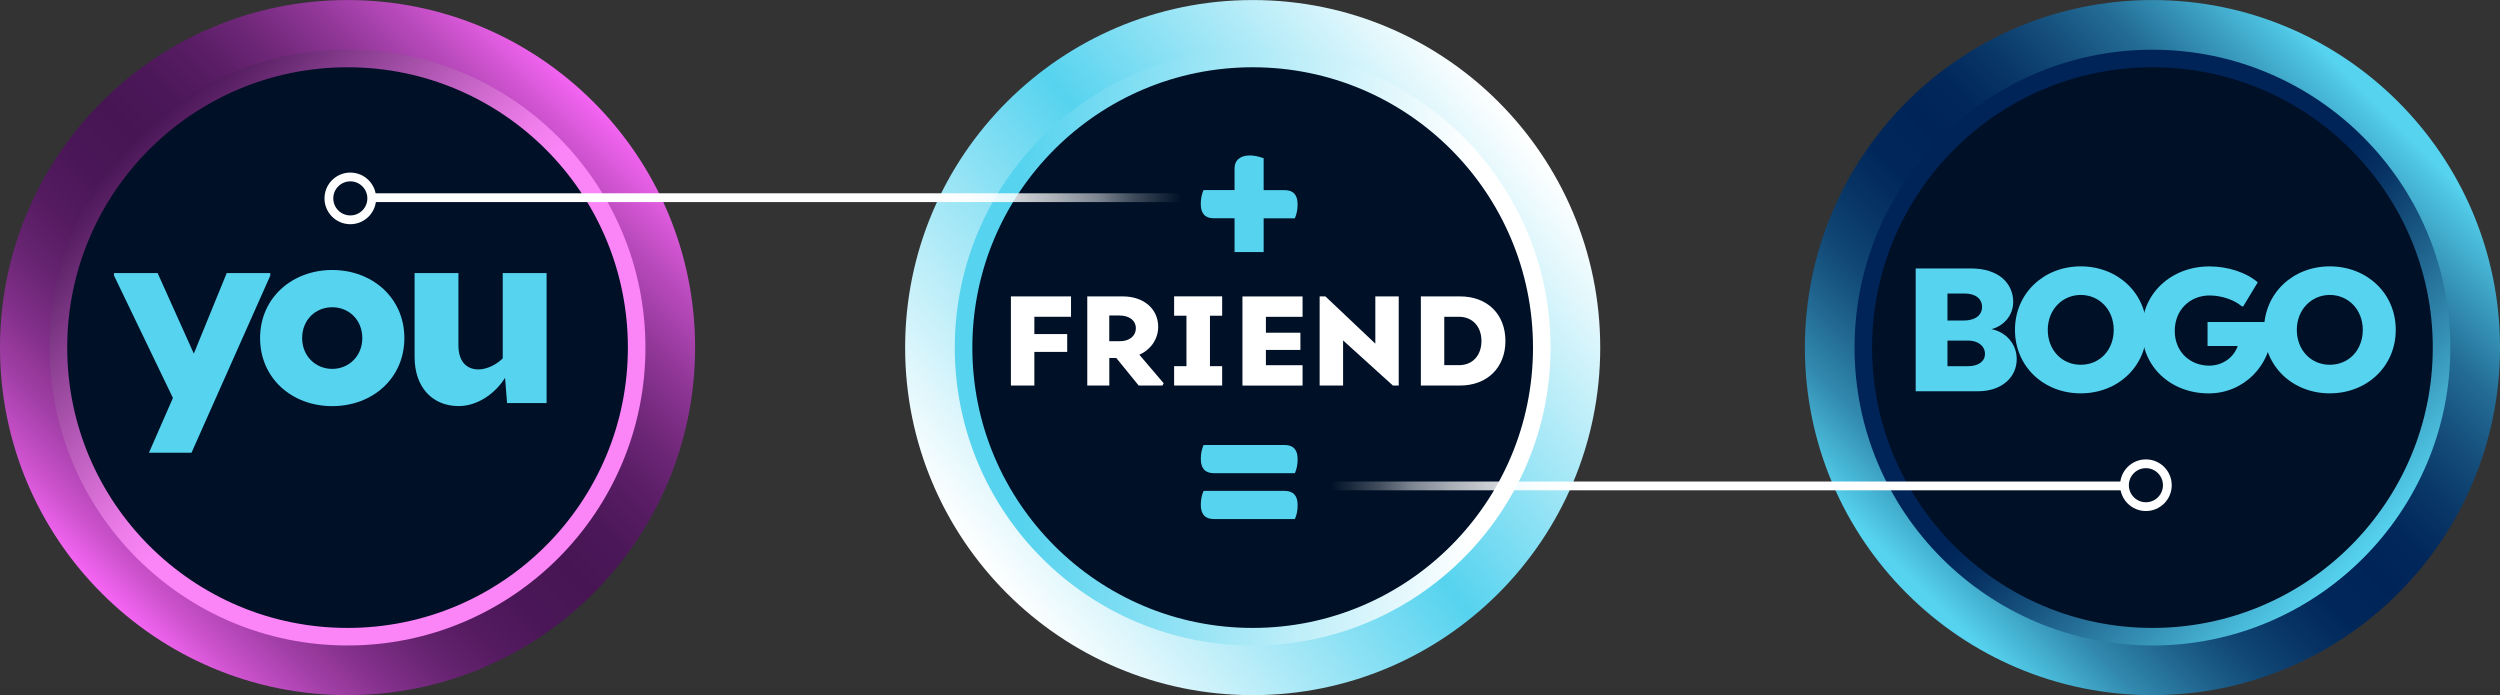
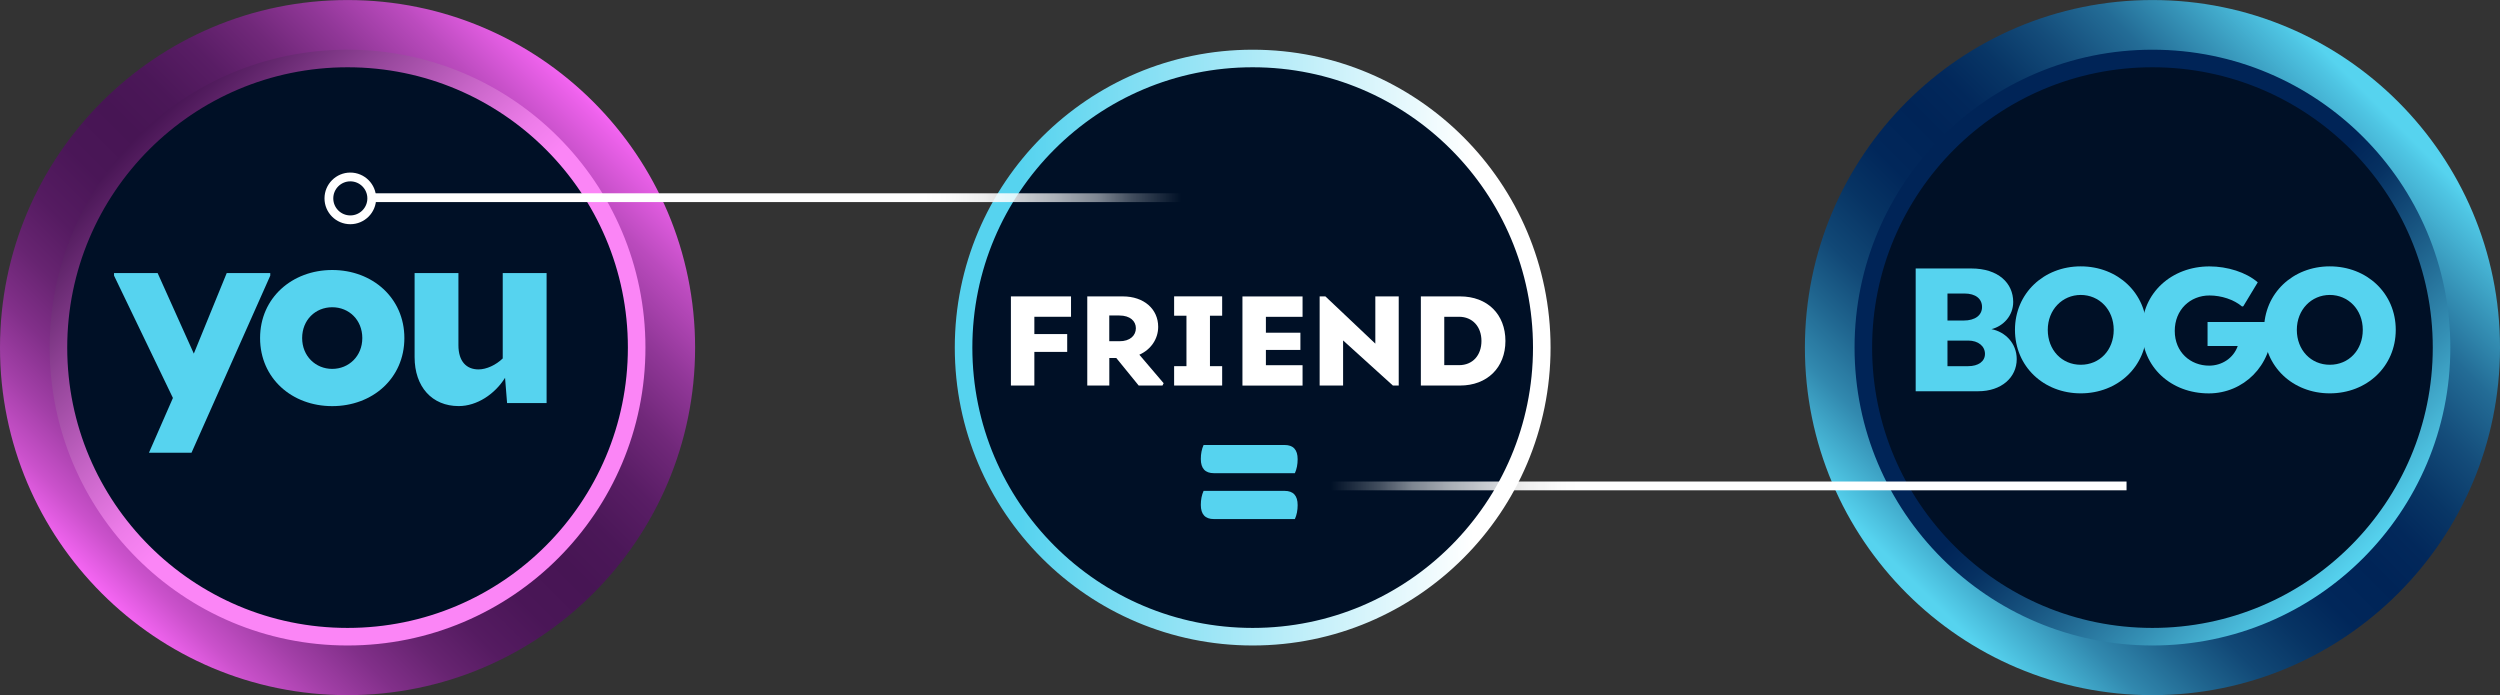
<svg xmlns="http://www.w3.org/2000/svg" xmlns:xlink="http://www.w3.org/1999/xlink" id="Layer_2" data-name="Layer 2" viewBox="0 0 569.34 158.33">
  <rect x="0" y="0" width="569.34" height="158.33" fill="#333333" stroke="none" />
  <defs>
    <style>
      .cls-1 {
        stroke: url(#linear-gradient-8);
      }

      .cls-1, .cls-2, .cls-3, .cls-4, .cls-5, .cls-6 {
        stroke-miterlimit: 10;
      }

      .cls-1, .cls-2, .cls-6 {
        fill: none;
        stroke-width: 2px;
      }

      .cls-7 {
        fill: #fff;
      }

      .cls-8 {
        fill: url(#linear-gradient-3);
      }

      .cls-2 {
        stroke: url(#linear-gradient-7);
      }

      .cls-9 {
        fill: url(#linear-gradient-5);
      }

      .cls-3 {
        stroke: url(#linear-gradient-6);
      }

      .cls-3, .cls-4, .cls-5 {
        fill: #001026;
        stroke-width: 4px;
      }

      .cls-4 {
        stroke: url(#linear-gradient-2);
      }

      .cls-5 {
        stroke: url(#linear-gradient-4);
      }

      .cls-6 {
        stroke: #fff;
      }

      .cls-10 {
        fill: #56d3ef;
      }

      .cls-11 {
        fill: url(#linear-gradient);
      }
    </style>
    <linearGradient id="linear-gradient" x1="23.18" y1="135.13" x2="135.13" y2="23.19" gradientUnits="userSpaceOnUse">
      <stop offset="0" stop-color="#f666f4" />
      <stop offset=".06" stop-color="#ca51cb" />
      <stop offset=".13" stop-color="#a23fa7" />
      <stop offset=".2" stop-color="#812f89" />
      <stop offset=".27" stop-color="#672471" />
      <stop offset=".34" stop-color="#551b61" />
      <stop offset=".42" stop-color="#4a1657" />
      <stop offset=".5" stop-color="#471554" />
      <stop offset=".57" stop-color="#4b1758" />
      <stop offset=".65" stop-color="#591d65" />
      <stop offset=".73" stop-color="#71287a" />
      <stop offset=".81" stop-color="#913798" />
      <stop offset=".9" stop-color="#bb4bbe" />
      <stop offset=".99" stop-color="#ee62ec" />
      <stop offset="1" stop-color="#f666f4" />
    </linearGradient>
    <linearGradient id="linear-gradient-2" x1="31.18" y1="31.19" x2="127.12" y2="127.13" gradientUnits="userSpaceOnUse">
      <stop offset="0" stop-color="#471554" />
      <stop offset=".18" stop-color="#8f4295" />
      <stop offset=".34" stop-color="#c966c9" />
      <stop offset=".45" stop-color="#ed7ce9" />
      <stop offset=".52" stop-color="#fb85f6" />
    </linearGradient>
    <linearGradient id="linear-gradient-3" x1="229.31" y1="135.13" x2="341.25" y2="23.19" gradientTransform="translate(11.65 -33.87) rotate(6.94)" gradientUnits="userSpaceOnUse">
      <stop offset="0" stop-color="#fff" />
      <stop offset=".51" stop-color="#56d3ef" />
      <stop offset="1" stop-color="#fff" />
    </linearGradient>
    <linearGradient id="linear-gradient-4" x1="237.31" y1="31.19" x2="333.25" y2="127.13" gradientTransform="translate(27.58 224.91) rotate(-45)" gradientUnits="userSpaceOnUse">
      <stop offset=".11" stop-color="#56d3ef" />
      <stop offset=".87" stop-color="#fff" />
    </linearGradient>
    <linearGradient id="linear-gradient-5" x1="436.86" y1="25.83" x2="544.02" y2="133" gradientTransform="translate(569.35 -411.02) rotate(90)" gradientUnits="userSpaceOnUse">
      <stop offset="0" stop-color="#56d3ef" />
      <stop offset=".02" stop-color="#4fc6e4" />
      <stop offset=".11" stop-color="#3795b9" />
      <stop offset=".19" stop-color="#236c96" />
      <stop offset=".28" stop-color="#144c7a" />
      <stop offset=".36" stop-color="#083666" />
      <stop offset=".43" stop-color="#02285b" />
      <stop offset=".5" stop-color="#002457" />
      <stop offset=".58" stop-color="#01275a" />
      <stop offset=".65" stop-color="#073464" />
      <stop offset=".73" stop-color="#114876" />
      <stop offset=".8" stop-color="#1f648e" />
      <stop offset=".88" stop-color="#3188ae" />
      <stop offset=".95" stop-color="#46b4d4" />
      <stop offset="1" stop-color="#56d3ef" />
    </linearGradient>
    <linearGradient id="linear-gradient-6" x1="442.22" y1="31.19" x2="538.16" y2="127.13" gradientTransform="translate(980.37 158.33) rotate(-180)" gradientUnits="userSpaceOnUse">
      <stop offset="0" stop-color="#56d3ef" />
      <stop offset=".17" stop-color="#348fb4" />
      <stop offset=".33" stop-color="#185581" />
      <stop offset=".44" stop-color="#063162" />
      <stop offset=".51" stop-color="#002457" />
    </linearGradient>
    <linearGradient id="linear-gradient-7" x1="84.19" y1="45.02" x2="272.7" y2="45.02" gradientUnits="userSpaceOnUse">
      <stop offset=".67" stop-color="#fff" />
      <stop offset=".7" stop-color="#fff" stop-opacity=".98" />
      <stop offset=".74" stop-color="#fff" stop-opacity=".92" />
      <stop offset=".78" stop-color="#fff" stop-opacity=".81" />
      <stop offset=".83" stop-color="#fff" stop-opacity=".67" />
      <stop offset=".88" stop-color="#fff" stop-opacity=".49" />
      <stop offset=".92" stop-color="#fff" stop-opacity=".26" />
      <stop offset=".98" stop-color="#fff" stop-opacity="0" />
    </linearGradient>
    <linearGradient id="linear-gradient-8" x1="-5106.43" y1="6913.59" x2="-4921.52" y2="6913.59" gradientTransform="translate(-4622.15 7024.24) rotate(-180)" xlink:href="#linear-gradient-7" />
  </defs>
  <g id="Art">
    <g>
      <circle class="cls-11" cx="79.15" cy="79.16" r="79.15" />
      <circle class="cls-4" cx="79.15" cy="79.16" r="65.84" />
-       <circle class="cls-8" cx="285.28" cy="79.16" r="79.15" />
      <circle class="cls-5" cx="285.28" cy="79.16" r="65.84" />
-       <path class="cls-10" d="M281.15,49.71h-4.71c-1.99,0-2.98-1.08-2.98-3.23,0-1.2.21-2.27.63-3.19h7.06v-4.91c0-.95.31-1.69.92-2.2.62-.52,1.47-.78,2.56-.78.92,0,1.97.21,3.15.63v7.27h4.75c1.99,0,2.98,1.08,2.98,3.23,0,1.2-.21,2.27-.63,3.19h-7.1v7.69h-6.63v-7.69Z" />
      <path class="cls-10" d="M276.45,107.76c-1.99,0-2.98-1.08-2.98-3.23,0-1.2.21-2.27.63-3.19h18.44c1.99,0,2.98,1.08,2.98,3.23,0,1.2-.21,2.27-.63,3.19h-18.44ZM276.45,118.21c-1.99,0-2.98-1.08-2.98-3.23,0-1.2.21-2.27.63-3.19h18.44c1.99,0,2.98,1.08,2.98,3.23,0,1.2-.21,2.27-.63,3.19h-18.44Z" />
      <circle class="cls-9" cx="490.19" cy="79.16" r="79.15" />
      <circle class="cls-3" cx="490.19" cy="79.16" r="65.84" />
      <line class="cls-2" x1="84.19" y1="45.02" x2="272.7" y2="45.02" />
      <circle class="cls-6" cx="79.78" cy="45.18" r="4.88" />
      <line class="cls-1" x1="484.29" y1="110.66" x2="299.38" y2="110.66" />
-       <circle class="cls-6" cx="488.7" cy="110.5" r="4.88" />
      <g>
        <path class="cls-10" d="M61.55,62.19v.58l-17.94,40.34h-9.69l5.46-12.48-13.41-27.86v-.58h9.93l8.24,18.34,7.49-18.34h9.93Z" />
        <path class="cls-10" d="M59.23,76.99c0-9.17,7.31-15.5,16.43-15.5s16.43,6.33,16.43,15.5-7.26,15.5-16.43,15.5-16.43-6.33-16.43-15.5ZM82.51,76.99c0-4.12-3.02-7.02-6.85-7.02s-6.85,2.9-6.85,7.02,3.08,7.02,6.85,7.02,6.85-2.9,6.85-7.02Z" />
        <path class="cls-10" d="M124.48,62.19v29.6h-9l-.46-5.75c-2.32,3.71-6.38,6.44-10.56,6.44-6.09,0-10.04-4.41-10.04-11.14v-19.15h9.98v16.43c0,3.66,1.8,5.51,4.58,5.51,1.8,0,3.95-.99,5.51-2.5v-19.44h9.98Z" />
      </g>
      <g>
        <path class="cls-7" d="M235.56,72.14v3.94h7.48v4.06h-7.48v7.66h-5.34v-20.3h13.69v4.64h-8.35Z" />
        <path class="cls-7" d="M265,87.28l-.26.52h-5.42l-5.1-6.27h-1.59v6.27h-5.02v-20.3h8.09c4.84,0,8.06,2.9,8.06,6.93,0,2.73-1.62,5.16-4.29,6.35l5.54,6.5ZM252.62,77.71h2.29c2.46.03,3.77-1.33,3.77-2.96s-1.31-2.9-3.77-2.9h-2.29v5.86Z" />
        <path class="cls-7" d="M275.55,71.9v11.49h2.78v4.41h-10.94v-4.41h2.81v-11.49h-2.81v-4.41h10.94v4.41h-2.78Z" />
        <path class="cls-7" d="M288.29,72.14v3.63h7.86v3.92h-7.86v3.48h8.35v4.64h-13.69v-20.3h13.69v4.64h-8.35Z" />
        <path class="cls-7" d="M318.54,67.5v20.3h-1.33l-11.34-10.27v10.27h-5.34v-20.3h1.31l11.37,10.76v-10.76h5.34Z" />
        <path class="cls-7" d="M342.84,77.65c0,6.09-4.18,10.15-10.33,10.15h-8.93v-20.3h8.93c6.24,0,10.33,4.09,10.33,10.15ZM337.38,77.65c0-3.28-2.06-5.51-5.11-5.51h-3.36v11.02h3.36c3.1,0,5.11-2.23,5.11-5.51Z" />
      </g>
      <g>
        <path class="cls-10" d="M459.28,81.79c0,4.19-3.51,7.31-8.75,7.31h-14.26v-27.96h12.66c6.19,0,9.55,3.36,9.55,7.63,0,3.16-2.28,5.51-4.95,6.19,3.12.6,5.75,3.2,5.75,6.83ZM447.34,66.85h-3.83v6.15h3.64c2.72,0,4.23-1.24,4.23-3.08s-1.4-3.08-4.04-3.08ZM452.05,80.6c0-1.76-1.52-3.04-3.83-3.04h-4.71v5.83h4.71c2.32,0,3.83-1.08,3.83-2.8Z" />
        <path class="cls-10" d="M458.88,75.12c0-8.31,6.55-14.46,14.98-14.46s15.02,6.11,15.02,14.46-6.59,14.46-15.02,14.46-14.98-6.11-14.98-14.46ZM481.37,75.12c0-4.63-3.32-7.95-7.51-7.95s-7.51,3.36-7.51,7.95,3.2,7.95,7.51,7.95,7.51-3.32,7.51-7.95Z" />
        <path class="cls-10" d="M517.36,73.33v1.72c0,8.19-6.43,14.54-14.34,14.54-8.55,0-15.22-5.95-15.22-14.42s6.79-14.5,15.38-14.5c4.04,0,8.35,1.32,10.99,3.63l-3.28,5.43-.28.08c-1.88-1.6-4.75-2.52-7.43-2.52-4.39,0-7.91,3.24-7.91,8.07s3.56,7.91,7.83,7.91c2.92,0,5.55-1.72,6.51-4.47h-6.87v-5.47h14.62Z" />
        <path class="cls-10" d="M515.6,75.12c0-8.31,6.55-14.46,14.98-14.46s15.02,6.11,15.02,14.46-6.59,14.46-15.02,14.46-14.98-6.11-14.98-14.46ZM538.09,75.12c0-4.63-3.32-7.95-7.51-7.95s-7.51,3.36-7.51,7.95,3.2,7.95,7.51,7.95,7.51-3.32,7.51-7.95Z" />
      </g>
    </g>
  </g>
</svg>